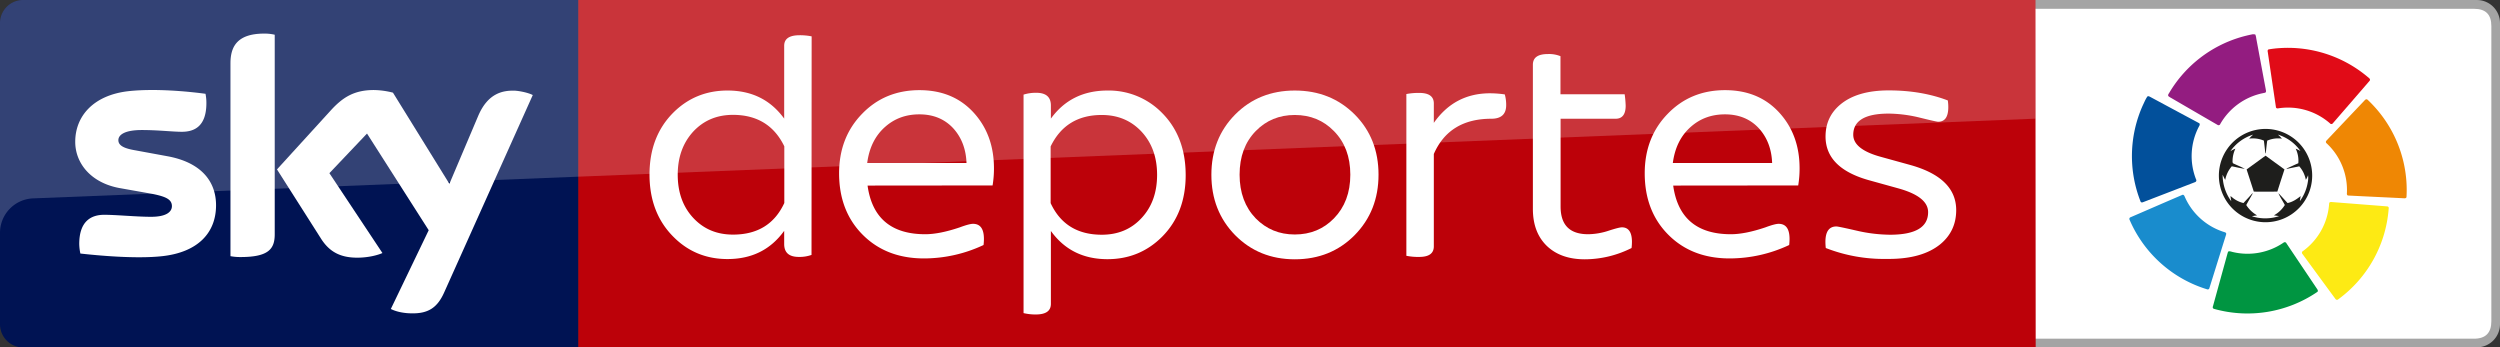
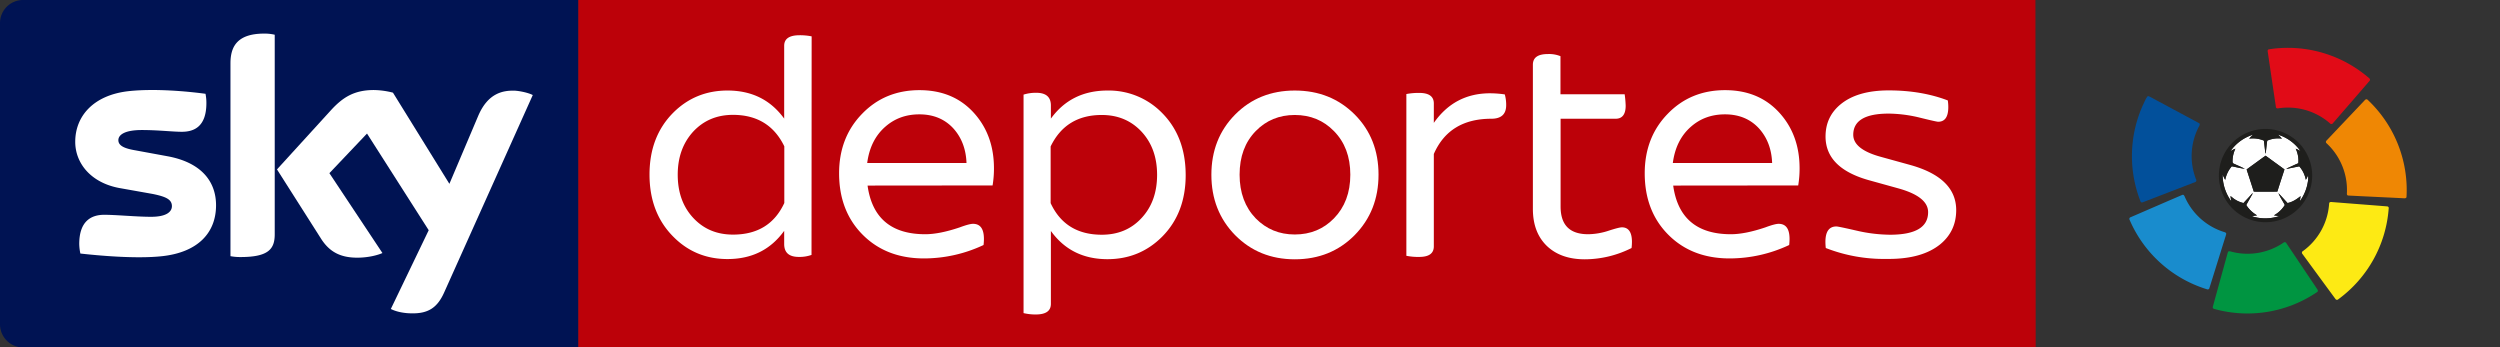
<svg xmlns="http://www.w3.org/2000/svg" id="svg2" viewBox="0 0 1993.793 277.1">
  <rect x="0" y="0" width="1993.793" height="277.1" fill="#333333" stroke="none" />
  <defs>
    <style>.cls-1{fill:#a9a9a9;fill-opacity:0.949;}.cls-13,.cls-2{fill:#fff;}.cls-3{fill:#931c80;}.cls-4{fill:#e10b17;}.cls-5{fill:#02509b;}.cls-6{fill:#ef8704;}.cls-7{fill:#1e1e1c;}.cls-8{fill:#198ccd;}.cls-9{fill:#fdea14;}.cls-10{fill:#009541;}.cls-11{fill:#bc0109;}.cls-12{fill:#001353;}.cls-13{opacity:0.2;isolation:isolate;}</style>
  </defs>
  <title>Sky_Deportes_La_Liga (1)</title>
  <g id="layer1">
    <g id="g3256">
-       <path id="path4017-2" class="cls-1" d="M1533.292,277.02h442.5a18.501,18.501,0,0,0,18.5-18.4v-240.3a18.418,18.418,0,0,0-18.2-18.3h-442.8Z" transform="translate(-0.5)" />
-       <path id="path3269" class="cls-2" d="M1530.292,270.12h443.2c9.5,0,13.9-4.8,13.9-13.9v-235.4c0-9.1-4.3-13.8-13.9-13.8h-443.2l-90,138.5Z" transform="translate(-0.5)" />
-     </g>
+       </g>
  </g>
  <g id="g1477">
    <path id="path815" class="cls-2" d="M1779.22,120.695a34.439,34.439,0,0,1,18.207-13.321,30.856,30.856,0,0,0-3.196,3.199,22.659,22.659,0,0,1,11.768,1.572c.392,3.421.812,6.842,1.164,10.268a.861.861,0,0,0,.38-.768c.36-3.16.657-6.324,1.109-9.468a21.672,21.672,0,0,1,11.741-1.596,31.004,31.004,0,0,0-3.196-3.215,34.183,34.183,0,0,1,17.946,13.059,28.947,28.947,0,0,0-3.805-1.869,22.071,22.071,0,0,1,2.118,11.642c-3.231,1.323-6.348,2.918-9.567,4.277a2.367,2.367,0,0,0,1.584-.028c2.899-.649,5.833-1.148,8.731-1.802a22.598,22.598,0,0,1,5.231,10.771,15.387,15.387,0,0,0,1.774-3.691,16.255,16.255,0,0,1-.135,5.144,34.931,34.931,0,0,1-6.411,15.562c.182-1.354.455-2.693.606-4.055-3.053,2.503-6.454,4.748-10.39,5.552-2.467-2.613-4.803-5.354-7.337-7.904,1.414,3.298,3.516,6.272,5.14,9.48a23.421,23.421,0,0,1-8.692,8.224c1.362.245,2.736.412,4.102.641a34.868,34.868,0,0,1-21.62.115c1.338-.384,2.732-.503,4.094-.752a24.363,24.363,0,0,1-8.636-8.205c1.525-2.899,3.215-5.71,4.799-8.577a.94.94,0,0,0,.131-.919c-2.257,2.74-4.772,5.255-7.139,7.9a21.444,21.444,0,0,1-7.757-3.536c-.911-.626-1.667-1.453-2.629-2.004.147,1.366.432,2.712.626,4.071a35.525,35.525,0,0,1-6.87-21.026c.744,1.299,1.212,2.744,2.079,3.976a22.889,22.889,0,0,1,5.215-10.778c3.477.657,6.918,1.56,10.43,2.012-3.085-1.671-6.379-2.918-9.527-4.467a3.72,3.72,0,0,1-.297-1.853,23.576,23.576,0,0,1,2.277-9.741,16.556,16.556,0,0,0-4.047,2.111m12.992,14.433c1.917,5.896,3.865,11.78,5.726,17.692,6.256.075,12.517.103,18.773-.012,1.806-5.924,3.805-11.792,5.694-17.692q-7.543-5.482-15.091-10.961Q1799.742,129.608,1792.212,135.128Z" transform="translate(-0.5)" />
-     <path id="path817" class="cls-3" d="M1796.315,27.478a5.138,5.138,0,0,1,2.855.083,13.051,13.051,0,0,1,.748,3.144c2.562,13.725,5.088,27.461,7.674,41.185a2.499,2.499,0,0,1-.083,1.647c-.554.57-1.429.546-2.146.744a50.835,50.835,0,0,0-34.181,24.646,1.4,1.4,0,0,1-2.122.693q-18.532-10.739-37.044-21.521a11.559,11.559,0,0,1-2.162-1.402c-.729-1.101.483-2.186.938-3.144a98.747,98.747,0,0,1,56.747-43.91C1790.426,28.785,1793.361,28.084,1796.315,27.478Z" transform="translate(-0.5)" />
    <path id="path819" class="cls-4" d="M1818.648,38.367A98.909,98.909,0,0,1,1888.87,61.449c.855.693,2.411,1.711,1.453,2.958-9.769,11.365-19.613,22.666-29.413,34.002a1.424,1.424,0,0,1-2.237-.059,50.857,50.857,0,0,0-41.075-11.974c-.824.249-1.972-.012-2.019-1.03q-3.285-22.048-6.526-44.112c-.194-.697-.04-1.639.772-1.845A80.33,80.33,0,0,1,1818.648,38.367Z" transform="translate(-0.5)" />
    <path id="path821" class="cls-5" d="M1713.14,76.9c.772-.459,1.568.091,2.269.42q19.298,10.388,38.616,20.741c1.204.443.839,1.798.285,2.617a50.737,50.737,0,0,0-2.459,42.274,1.503,1.503,0,0,1-.788,2.32q-20.735,7.989-41.475,15.974c-.689.333-1.703.285-1.968-.574a98.824,98.824,0,0,1,1.841-76.74c1.176-2.36,2.115-4.902,3.679-7.033Z" transform="translate(-0.5)" />
    <path id="path823" class="cls-6" d="M1887.072,79.374a1.41,1.41,0,0,1,1.77.317,98.671,98.671,0,0,1,30.898,77.223c.024,1.014-1.097,1.362-1.928,1.208-14.798-.733-29.599-1.41-44.397-2.17-1.006.083-1.366-1.045-1.216-1.857a50.883,50.883,0,0,0-16.104-39.728,1.42,1.42,0,0,1-.123-2.297q14.92-15.77,29.868-31.512a9.406,9.406,0,0,1,1.231-1.184Z" transform="translate(-0.5)" />
    <g id="g829">
      <path id="path825" class="cls-7" d="M1803.399,103.026a37.177,37.177,0,0,1,36.295,18.694,37.206,37.206,0,1,1-36.295-18.694m-24.178,17.668a16.556,16.556,0,0,1,4.047-2.111,23.576,23.576,0,0,0-2.277,9.741,3.72,3.72,0,0,0,.297,1.853c3.148,1.548,6.443,2.796,9.527,4.467-3.512-.451-6.953-1.354-10.43-2.012a22.889,22.889,0,0,0-5.215,10.778c-.867-1.231-1.334-2.677-2.079-3.976a35.525,35.525,0,0,0,6.87,21.026c-.194-1.358-.479-2.705-.626-4.071.962.55,1.719,1.378,2.629,2.004a21.444,21.444,0,0,0,7.757,3.536c2.368-2.645,4.882-5.16,7.139-7.9a.94.94,0,0,1-.131.919c-1.584,2.867-3.275,5.678-4.799,8.577a24.363,24.363,0,0,0,8.636,8.205c-1.362.249-2.756.368-4.094.752a34.867,34.867,0,0,0,21.62-.115c-1.366-.23-2.74-.396-4.102-.641a23.421,23.421,0,0,0,8.692-8.224c-1.623-3.207-3.726-6.181-5.14-9.48,2.534,2.55,4.87,5.29,7.337,7.904,3.936-.804,7.337-3.049,10.39-5.552-.15,1.362-.424,2.701-.606,4.055a34.931,34.931,0,0,0,6.411-15.562,16.255,16.255,0,0,0,.135-5.144,15.387,15.387,0,0,1-1.774,3.69,22.598,22.598,0,0,0-5.231-10.771c-2.899.653-5.833,1.152-8.731,1.802a2.367,2.367,0,0,1-1.584.028c3.219-1.358,6.336-2.954,9.567-4.277a22.071,22.071,0,0,0-2.118-11.642,28.946,28.946,0,0,1,3.805,1.869,34.182,34.182,0,0,0-17.946-13.059,31.003,31.003,0,0,1,3.196,3.215,21.672,21.672,0,0,0-11.741,1.596c-.451,3.144-.748,6.308-1.109,9.468a.861.861,0,0,1-.38.768c-.352-3.425-.772-6.846-1.164-10.268a22.659,22.659,0,0,0-11.768-1.572,30.854,30.854,0,0,1,3.196-3.199,34.439,34.439,0,0,0-18.207,13.321Z" transform="translate(-0.5)" />
      <path id="path827" class="cls-7" d="M1792.212,135.128q7.537-5.506,15.103-10.972,7.555,5.464,15.091,10.961c-1.889,5.9-3.888,11.768-5.694,17.692-6.256.115-12.517.087-18.773.012C1796.077,146.908,1794.129,141.024,1792.212,135.128Z" transform="translate(-0.5)" />
    </g>
    <path id="path831" class="cls-8" d="M1740.961,155.418c1.101-.428,1.671.839,1.988,1.651a50.847,50.847,0,0,0,31.108,27.908,4.654,4.654,0,0,1,1.62.717c.507.594.15,1.382-.02,2.031-4.399,13.966-8.688,27.964-13.099,41.922a1.369,1.369,0,0,1-1.956,1.053,98.593,98.593,0,0,1-61.693-55.357,1.422,1.422,0,0,1,.812-2.115C1713.472,167.297,1727.193,161.294,1740.961,155.418Z" transform="translate(-0.5)" />
    <path id="path833" class="cls-9" d="M1858.518,161.334a3.032,3.032,0,0,1,1.849-.182c14.627,1.168,29.263,2.273,43.894,3.449a1.336,1.336,0,0,1,1.251,1.746,98.617,98.617,0,0,1-40.184,72.333,1.442,1.442,0,0,1-2.257-.238q-13.174-17.908-26.301-35.864a1.46,1.46,0,0,1,.42-2.38,50.847,50.847,0,0,0,20.737-36.6c.127-.756-.051-1.703.59-2.265Z" transform="translate(-0.5)" />
    <path id="path835" class="cls-10" d="M1821.76,193.447a1.452,1.452,0,0,1,2.237.63q12.224,18.223,24.455,36.43c.519.681.978,1.79.051,2.364a98.758,98.758,0,0,1-82.335,13.443,1.373,1.373,0,0,1-.824-1.96q5.839-21.228,11.701-42.445c.178-.57.325-1.271.962-1.493a6.234,6.234,0,0,1,2.38.388,50.93,50.93,0,0,0,41.372-7.357Z" transform="translate(-0.5)" />
  </g>
  <polygon id="polygon837" class="cls-11" points="461.1 277.1 1623.5 277.1 1623.3 0 461.1 0 461.1 277.1" />
  <path id="path4017" class="cls-12" d="M461.6,277.1H19.01A18.51,18.51,0,0,1,.5,258.59V18.2A18.397,18.397,0,0,1,18.7,0H461.6V277.1Z" transform="translate(-0.5)" />
  <path id="path3228" class="cls-2" d="M312.2,246.4c3,1.6,9,3.5,16.9,3.5,13.2.2,20.3-4.8,25.6-16.6L425.4,75.8c-3-1.6-9.5-3.2-14.5-3.5-9-.2-21.2,1.6-29.1,20.3l-22.9,54-45-72.7a64.57,64.57,0,0,0-15.2-2.1c-15.7,0-24.7,5.8-33.9,15.7l-43.4,47.6,35.1,55.2c6.5,10.2,15,15.2,28.9,15.2,9,0,16.6-2.1,20.1-3.7l-42.3-63.7,30-31.6,49.2,77.1Z" transform="translate(-0.5)" />
  <path id="path3226" class="cls-2" d="M219.6,186.8c0,11.5-4.6,18.2-27.2,18.2a41.426,41.426,0,0,1-8.1-.7V50.6c0-11.8,3.9-23.8,26.8-23.8a34.596,34.596,0,0,1,8.5.9Z" transform="translate(-0.5)" />
  <path id="path3224" class="cls-2" d="M172.8,163.7c0,21.7-14.1,37.4-42.9,40.6-20.8,2.3-51-.5-65.3-2.1a39.411,39.411,0,0,1-.9-7.6c0-18.9,10.2-23.3,19.9-23.3,9.9,0,25.6,1.6,37.4,1.6,12.9,0,16.6-4.4,16.6-8.5,0-5.5-5.1-7.6-15.2-9.7l-27-4.8c-22.9-4.4-34.9-20.1-34.9-36.8,0-20.3,14.3-37.2,42.5-40.4,21.2-2.3,47.3.2,61.4,2.1a36.405,36.405,0,0,1,.7,7.4c0,18.9-9.9,22.9-19.6,22.9-7.4,0-18.7-1.4-31.9-1.4-13.4,0-18.7,3.7-18.7,8.1,0,4.6,5.3,6.7,13.6,8.1l26.1,4.8c26.8,5.1,38.2,20.3,38.2,39" transform="translate(-0.5)" />
  <g id="g859">
    <path id="path843" class="cls-2" d="M647.7,203.3a28.555,28.555,0,0,1-10.1,1.6c-7.8,0-11.7-3.4-11.7-10.3V184.1c-10.8,15-25.8,22.5-45.2,22.5q-25.65,0-43.3-17.9-18.9-19.05-18.9-49.5,0-30.3,18.9-49.3c11.8-11.8,26.3-17.7,43.3-17.7,19.4,0,34.4,7.5,45.2,22.4V36.5q0-8.4,12.3-8.4a47.468,47.468,0,0,1,9.6.9ZM541,139.3c0,14.1,4.1,25.6,12.4,34.5s18.8,13.3,31.7,13.3q29.25,0,40.9-25.2V116.7q-12.15-25.05-40.9-25.1c-12.8,0-23.3,4.4-31.6,13.2C545.2,113.8,541,125.3,541,139.3Z" transform="translate(-0.5)" />
    <path id="path845" class="cls-2" d="M692.4,148c3.6,25.9,19,38.8,46,38.8,7.5,0,16.7-1.8,27.6-5.5,5.1-1.9,8.6-2.8,10.5-2.8,5.8,0,8.7,4,8.7,12.1a43.989,43.989,0,0,1-.3,4.8,111.582,111.582,0,0,1-47.5,10.7q-30,0-48.8-18.8-18.9-18.9-18.9-49.1,0-28.65,18.4-47.5,18.15-18.75,45.6-18.8c18.8,0,33.6,6.5,44.7,19.5,9.9,11.6,14.8,25.9,14.8,42.8a81.776,81.776,0,0,1-1.1,13.7l-99.7.1Zm78.9-18c-.4-11.2-4-20.4-10.5-27.6-6.9-7.5-16-11.2-27.1-11.2-10.7,0-19.7,3.3-27.2,9.9-8,7-12.8,16.7-14.4,28.9Z" transform="translate(-0.5)" />
    <path id="path847" class="cls-2" d="M816.7,75.5A32.383,32.383,0,0,1,827,74c7.7,0,11.6,3.4,11.6,10.1V94.6c10.8-14.9,25.8-22.4,45.2-22.4a59.401,59.401,0,0,1,43.5,17.9q18.75,18.9,18.8,49.5,0,30.3-18.8,49.2-17.85,17.85-43.5,17.9c-19.4,0-34.4-7.5-45.2-22.5v58.1c0,5.7-4,8.5-12.1,8.5a41.073,41.073,0,0,1-9.7-1.1V75.5Zm94.1,29.4c-8.3-8.8-18.8-13.2-31.6-13.2q-28.65,0-40.8,25.1V162q11.7,25.2,40.8,25.2c12.9,0,23.5-4.4,31.7-13.3,8.3-8.9,12.4-20.4,12.4-34.5S919.1,113.8,910.8,104.9Z" transform="translate(-0.5)" />
    <path id="path849" class="cls-2" d="M985.6,91.3q18.9-19.05,47.5-19.1c19.2,0,35.1,6.4,47.9,19.2q18.9,19.05,18.9,47.9,0,28.95-19.1,48.3-19.05,19.2-47.7,19.2-28.5,0-47.6-19.3-18.9-19.35-18.9-48.1C966.6,120.2,972.9,104.1,985.6,91.3Zm78.7,13.2C1056,96,1045.6,91.7,1033.1,91.7c-12.4,0-22.8,4.3-31.1,12.8q-12.9,13.2-12.9,34.8c0,14.3,4.3,26,12.9,34.9,8.4,8.5,18.7,12.8,31.1,12.8,12.5,0,22.9-4.3,31.2-12.8,8.7-8.9,13.1-20.5,13.1-34.9s-4.4-26-13.1-34.8Z" transform="translate(-0.5)" />
    <path id="path851" class="cls-2" d="M1189.9,94.7q-33.6,0-45.9,28.1v73.7c0,5.6-3.9,8.4-11.6,8.4a47.253,47.253,0,0,1-10.3-.9V75a51.923,51.923,0,0,1,10.3-.9c7.7,0,11.6,2.8,11.6,8.4V98Q1160.5,74.45,1188.7,74.4a82.536,82.536,0,0,1,11.9.9,31.23,31.23,0,0,1,1.1,8.9c-.1,6.9-4,10.5-11.8,10.5Z" transform="translate(-0.5)" />
    <path id="path853" class="cls-2" d="M1264.4,206.8c-12.8,0-22.9-3.6-30.3-10.7-7.4-7.2-11.1-17-11.1-29.5V51.6c0-5.7,4-8.5,12-8.5a24.337,24.337,0,0,1,10,1.7V75.2H1296.2A81.812,81.812,0,0,1,1297,84.3c0,6.9-2.7,10.4-8,10.4h-43.9v70c0,14.8,7.3,22.1,22,22.1a54.147,54.147,0,0,0,16-2.7c5.8-1.9,9.4-2.8,10.9-2.8,5.3,0,8,3.9,8,11.6a42.841,42.841,0,0,1-.3,4.9,83.258,83.258,0,0,1-37.3,9Z" transform="translate(-0.5)" />
    <path id="path855" class="cls-2" d="M1334.9,148c3.6,25.9,19,38.8,46,38.8,7.5,0,16.7-1.8,27.6-5.5,5.1-1.9,8.6-2.8,10.5-2.8,5.8,0,8.7,4,8.7,12.1a43.975,43.975,0,0,1-.3,4.8,111.582,111.582,0,0,1-47.5,10.7q-30,0-48.8-18.8-18.9-18.9-18.9-49.1,0-28.65,18.4-47.5,18.15-18.75,45.6-18.8c18.8,0,33.6,6.5,44.7,19.5,9.9,11.6,14.8,25.9,14.8,42.8a81.789,81.789,0,0,1-1.1,13.7l-99.7.1Zm78.9-18c-.4-11.2-4-20.4-10.5-27.6-6.9-7.5-16-11.2-27.1-11.2-10.7,0-19.7,3.3-27.2,9.9-8,7-12.8,16.7-14.4,28.9Z" transform="translate(-0.5)" />
    <path id="path857" class="cls-2" d="M1456.6,197.8a44.006,44.006,0,0,1-.3-4.8c0-8.3,2.9-12.4,8.8-12.4q1.5,0,15.9,3.3a121.597,121.597,0,0,0,26.8,3.3c20.3,0,30.4-6,30.4-18,0-8.2-7.8-14.5-23.5-18.9l-22.7-6.3q-35.55-9.6-35.6-35.1c0-10.6,4-19.1,12-25.7q13.5-11.1,38.4-11.1c17.5,0,33.2,2.7,47.1,8a34.922,34.922,0,0,1,.4,5.3q0,11.7-8.1,11.7-1.35,0-14.7-3.3a108.068,108.068,0,0,0-24.7-3.2c-18.8,0-28.3,5.6-28.3,16.9,0,7.6,7.2,13.5,21.7,17.5l23.5,6.5q36.9,10.2,36.9,36.1c0,11.1-4.2,20.2-12.7,27.2q-14.4,11.7-41.1,11.7h-2.1a127.469,127.469,0,0,1-48.1-8.7Z" transform="translate(-0.5)" />
  </g>
-   <path id="path861" class="cls-13" d="M1623.8,0H18.7A18.397,18.397,0,0,0,.5,18.2V185.6a27.479,27.479,0,0,1,26.6-27.4l434.5-17.3,1162.268-46.266" transform="translate(-0.5)" />
</svg>